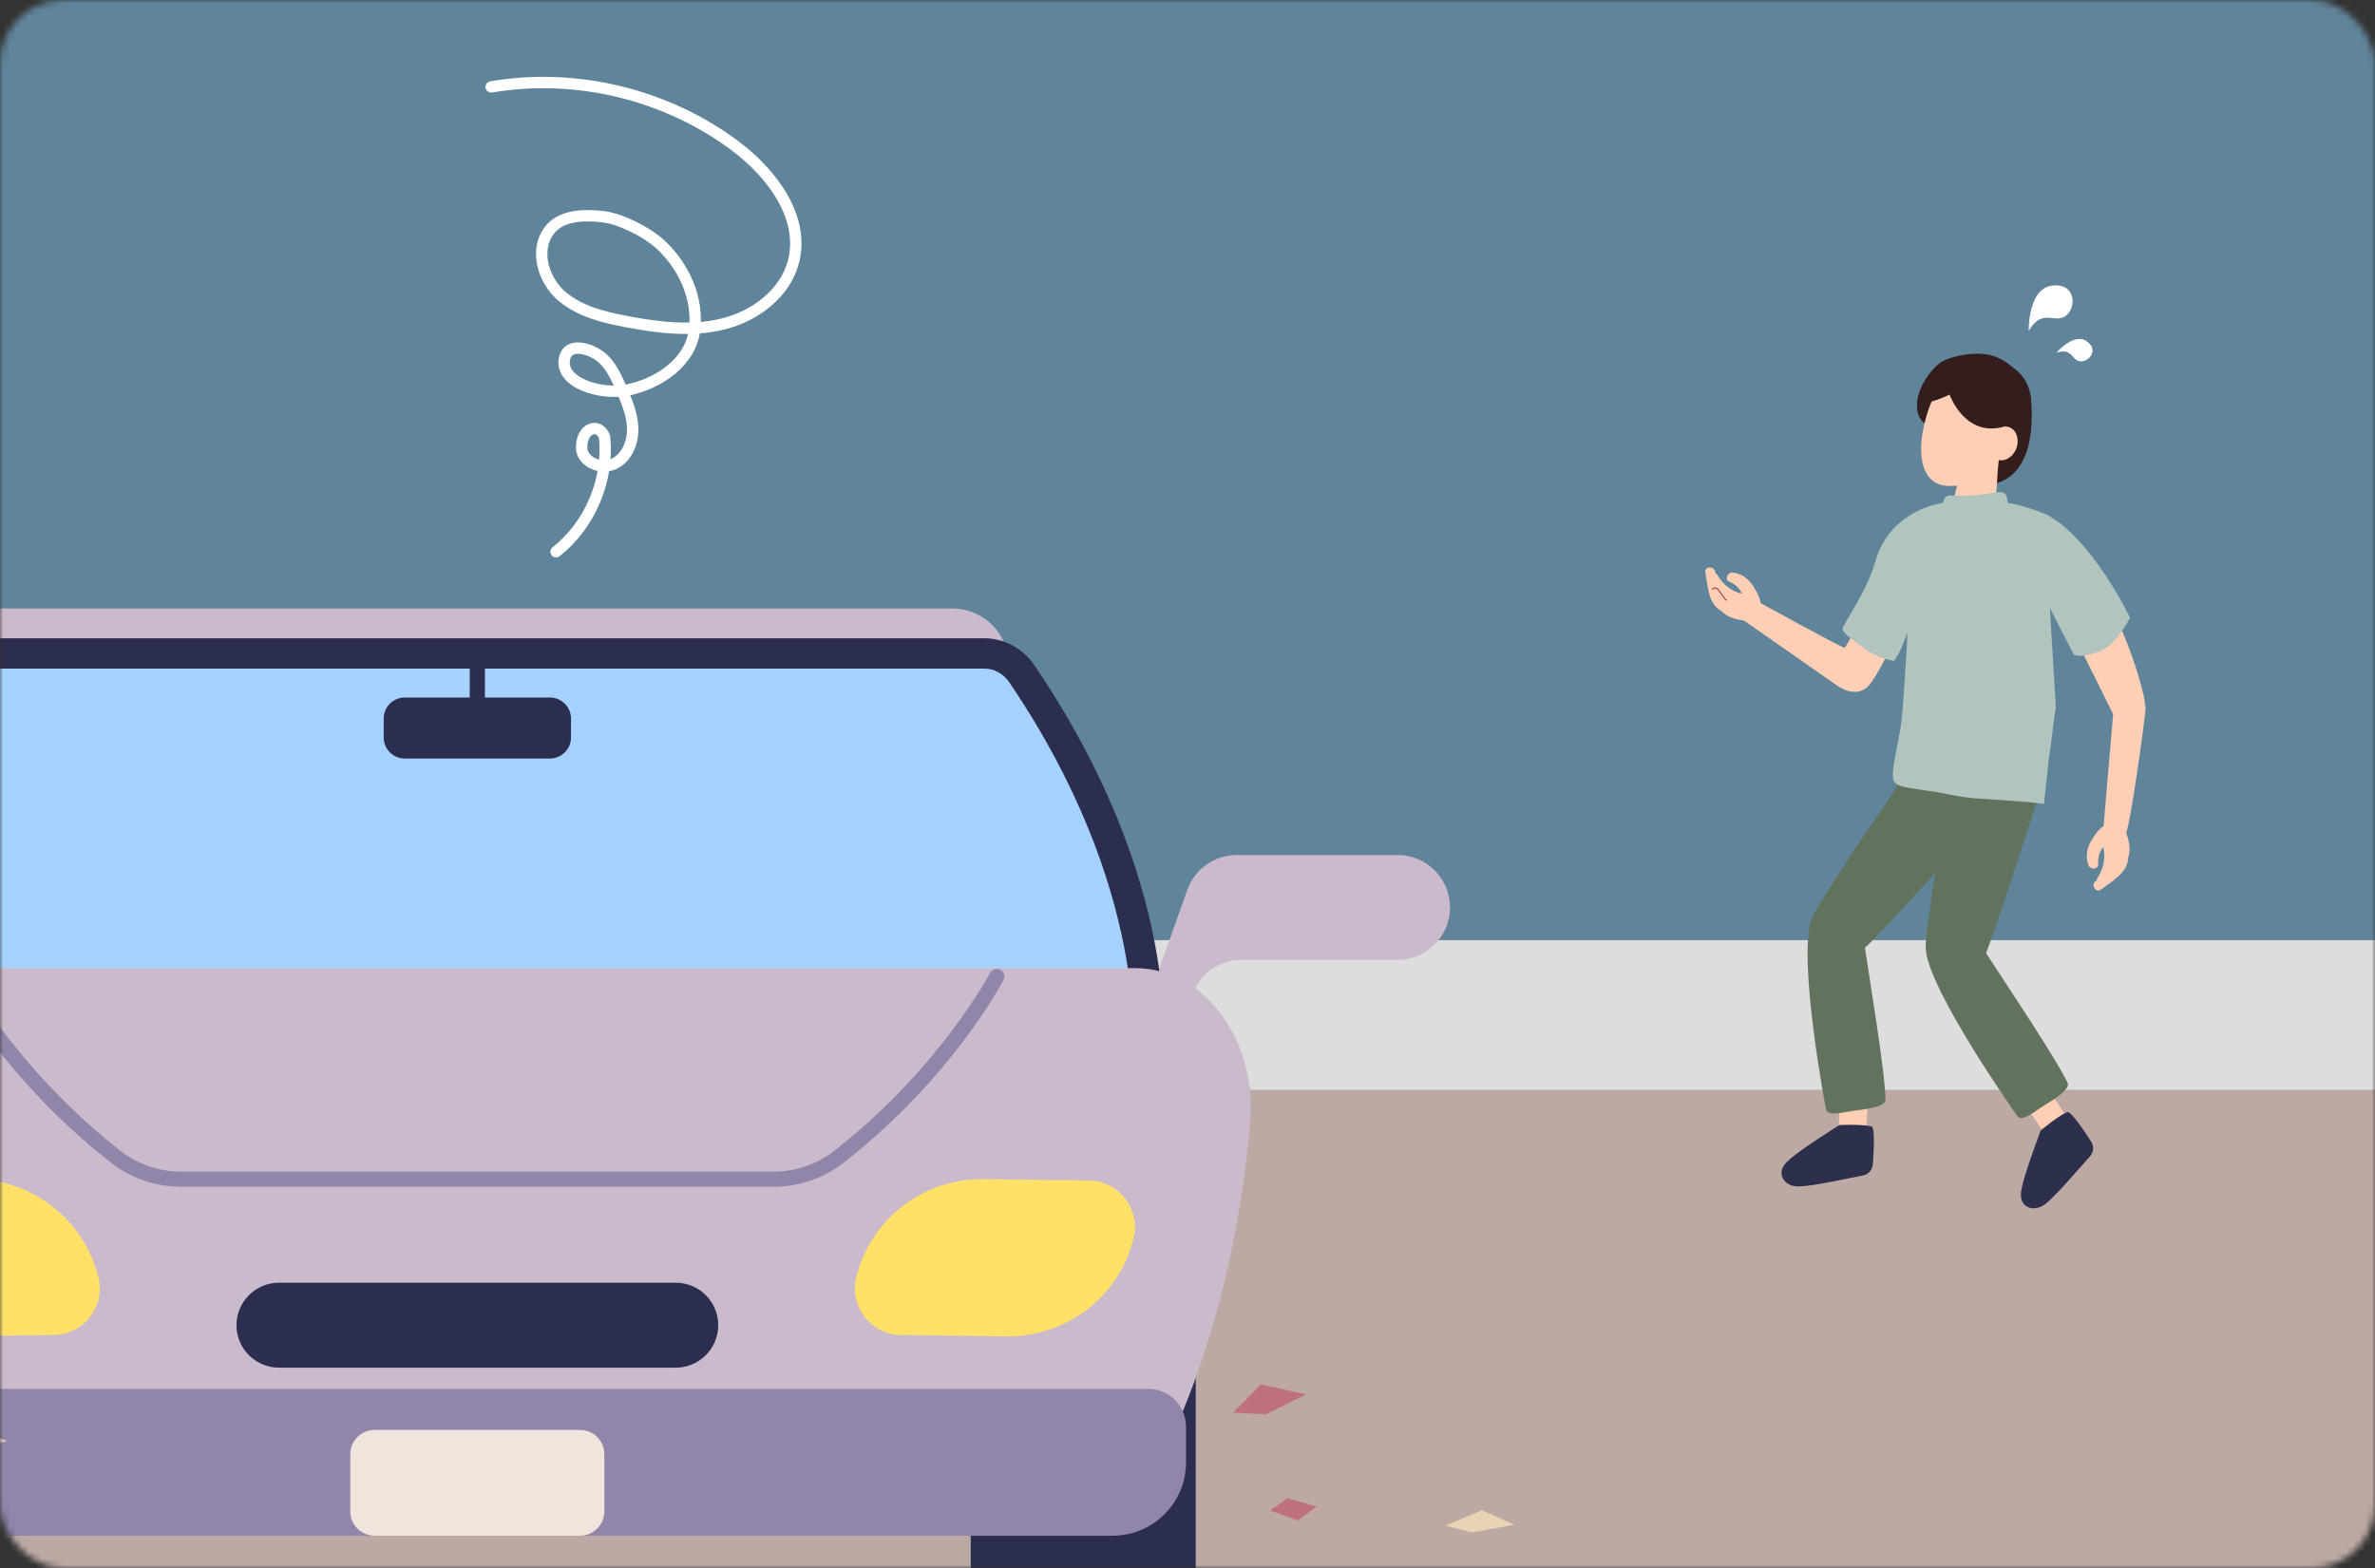
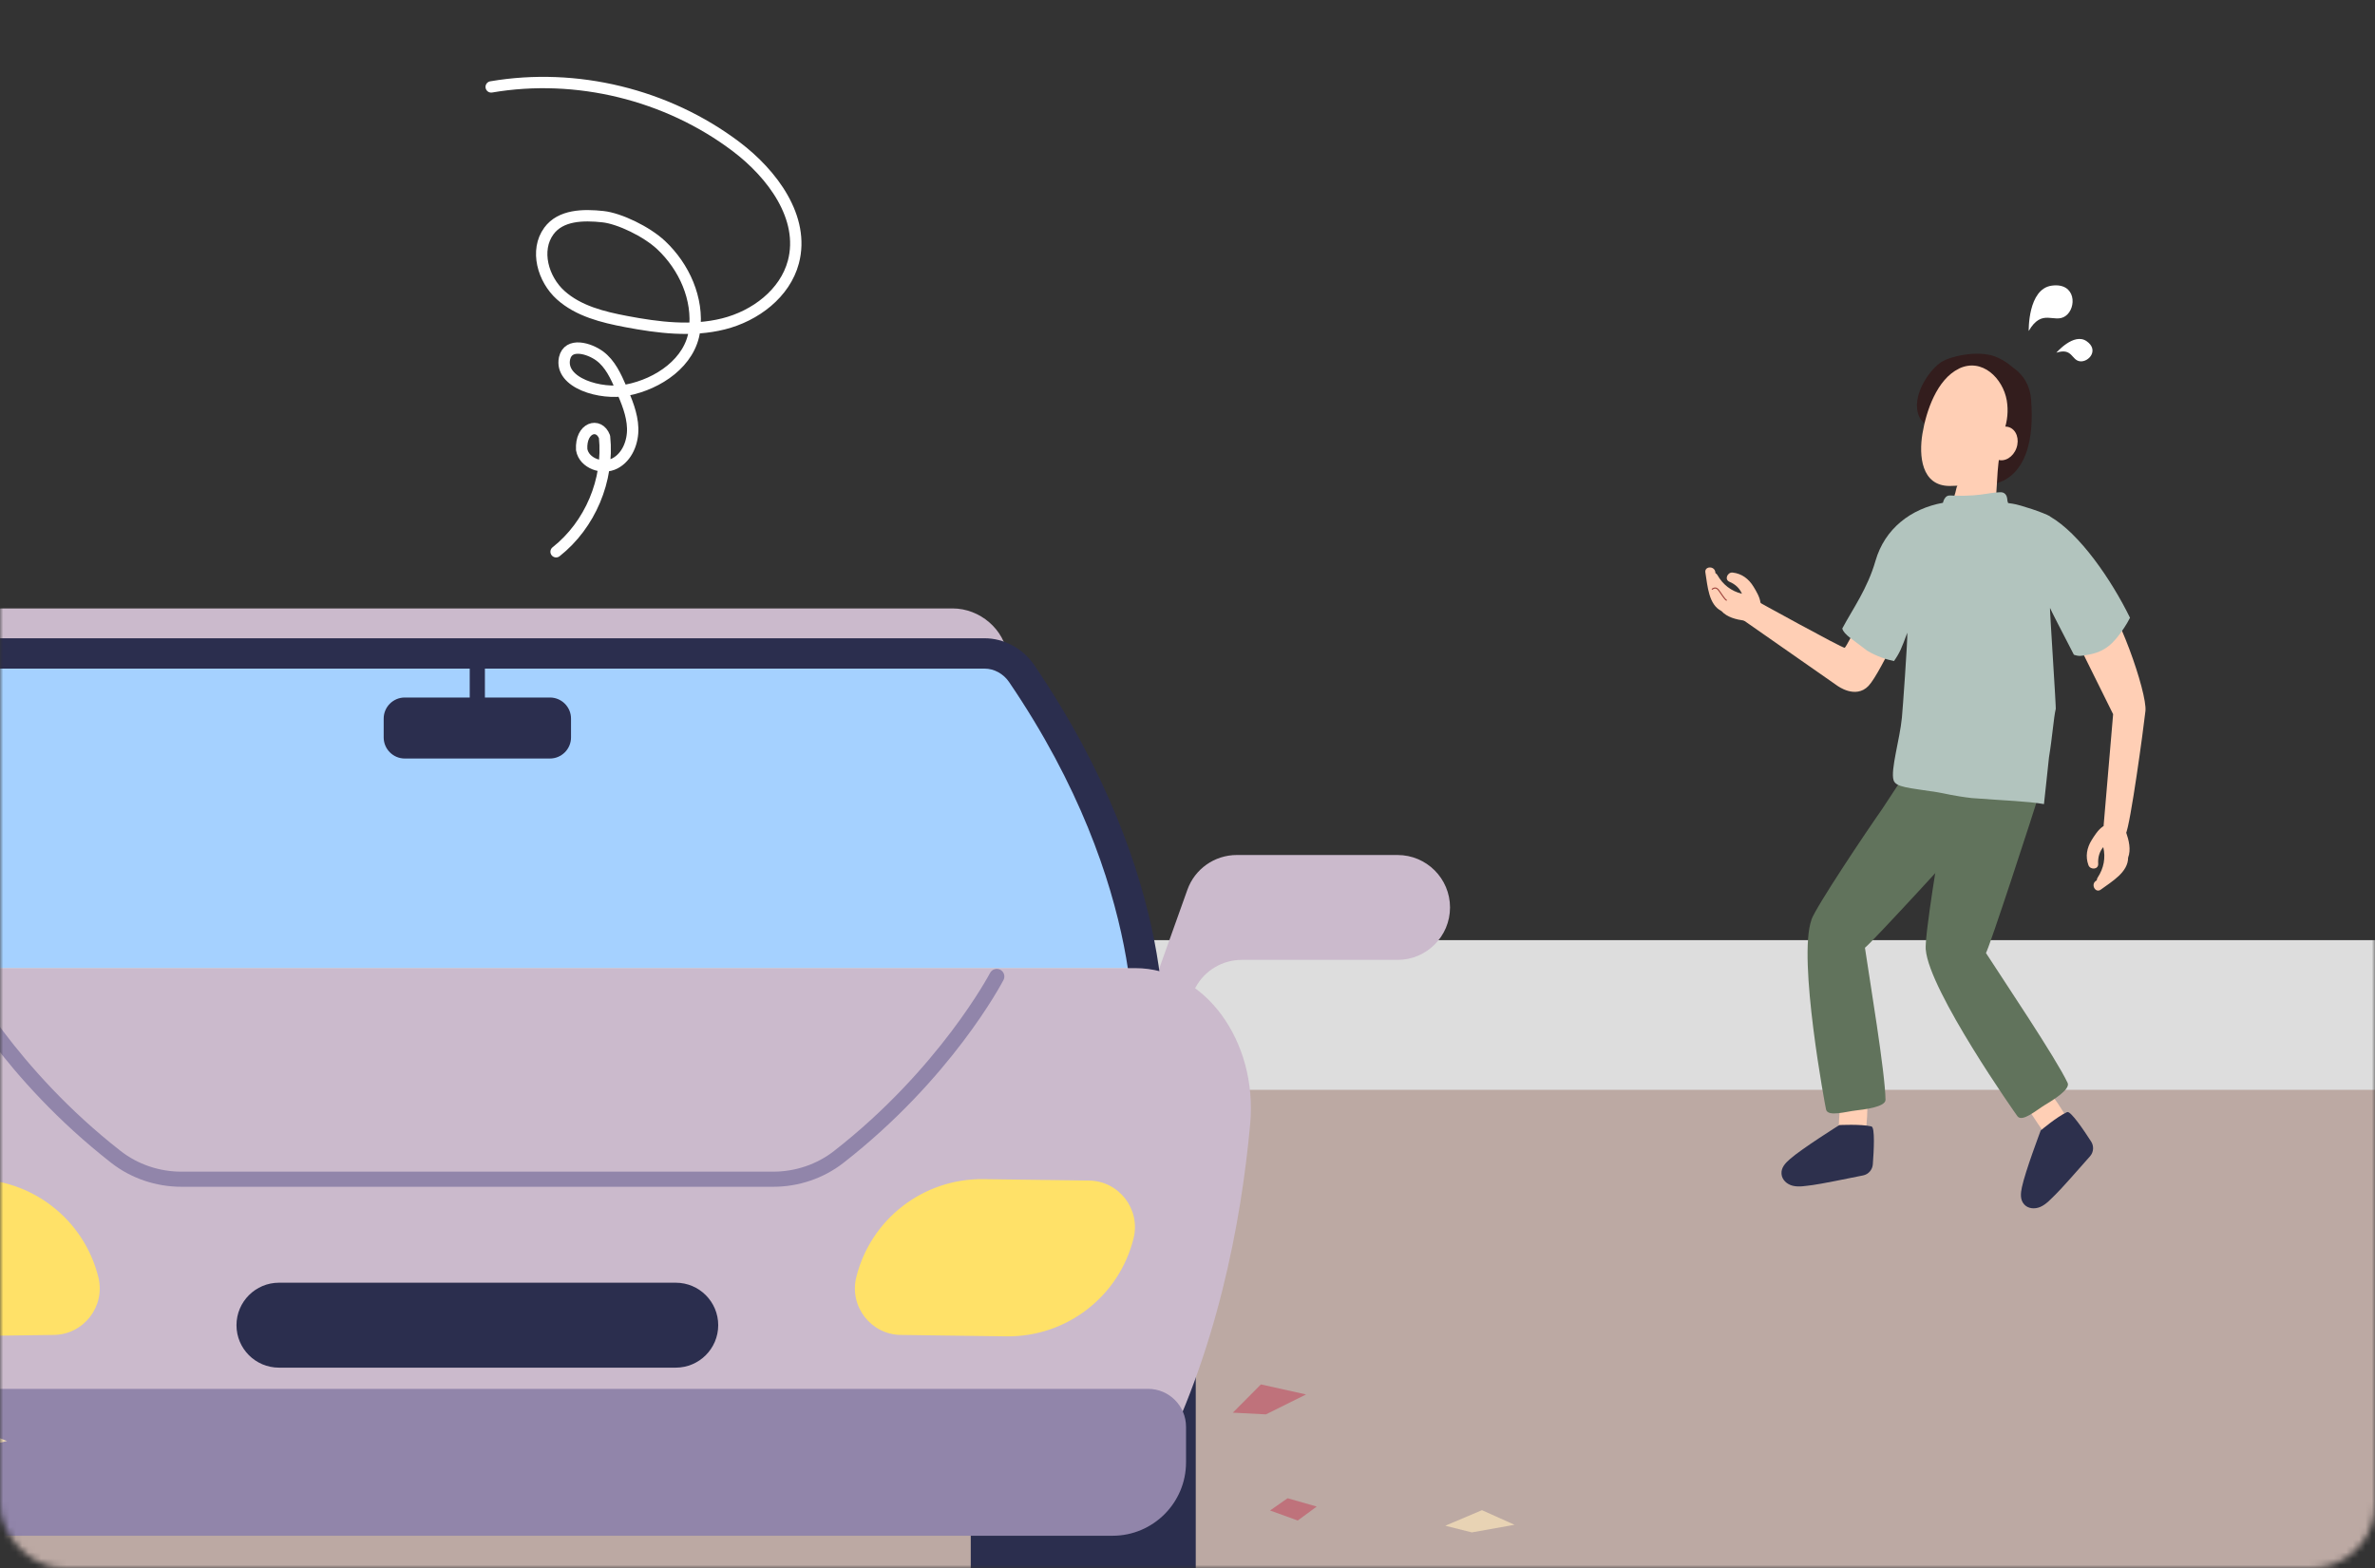
<svg xmlns="http://www.w3.org/2000/svg" fill="none" height="247" viewBox="0 0 374 247" width="374">
  <rect x="0" y="0" width="374" height="247" fill="#333333" stroke="none" />
  <mask id="a" height="247" maskUnits="userSpaceOnUse" width="374" x="0" y="0">
    <rect fill="#f6f6f9" height="247" rx="10" width="374" />
  </mask>
  <g mask="url(#a)">
-     <path d="m388.96-34h-424.18v260.74h424.18z" fill="#60849a" />
    <path d="m393.981 148.09h-436.171v47.47h436.171z" fill="#ddd" />
    <path d="m395.29 171.67h-436.17v79.18h436.17z" fill="#bca9a3" />
    <path d="m180.06 152.55c-.41-.02-.84-.05-1.27-.05h-207.231c-.43 0-.86.02-1.29.05 1.62-10.96 6.3-27.56 19.17-46.47 1.31-1.93 3.56-3.15 5.83-3.15h159.79c2.27 0 4.51 1.22 5.83 3.15 12.87 18.91 17.55 35.51 19.17 46.47z" fill="#a5d1ff" />
    <path d="m63.74 109.871h22.86c1.83 0 3.32 1.49 3.32 3.32v2.97c0 1.83-1.49 3.32-3.32 3.32h-22.86c-1.83 0-3.32-1.49-3.32-3.32v-2.97c0-1.83 1.49-3.32 3.32-3.32z" fill="#2b2e4e" />
    <path d="m76.36 99.57h-2.39v16.67h2.39z" fill="#2b2e4e" />
    <path d="m181.97 154.18 5.01-14.02c1.17-3.29 4.29-5.48 7.78-5.48h25.32c4.56 0 8.26 3.7 8.26 8.26s-3.7 8.26-8.26 8.26h-24.54c-3.01 0-5.79 1.64-7.24 4.28l-2.28 4.15z" fill="#cbbacc" />
    <path d="m150.02 95.84h-149.71c-4.3 0-8.17 3.32-8.63 7.45h166.97c-.47-4.13-4.33-7.45-8.64-7.45z" fill="#cbbacc" />
    <path d="m-32.77 166.709c-.14-1.11-3.06-27.7 20.25-61.97 1.77-2.59 4.75-4.2 7.8-4.2h159.77c3.05 0 6.04 1.61 7.8 4.2 23.31 34.27 20.39 60.85 20.25 61.97l-4.74-.57c.03-.26 2.77-26.03-19.46-58.71-.88-1.3-2.36-2.11-3.85-2.11h-159.77c-1.49 0-2.97.81-3.85 2.11-22.31 32.8-19.49 58.45-19.46 58.7z" fill="#2b2e4e" />
    <path d="m152.879 215.43h35.42v47.79c0 2.83-2.3 5.14-5.14 5.14h-25.15c-2.83 0-5.14-2.3-5.14-5.14v-47.79z" fill="#2b2e4e" />
    <path d="m178.8 152.5h-207.24c-10.75 0-19.27 11.21-18.12 24.13 1.38 15.53 5.2 36.29 15.09 55.22 3.3 6.31 9.12 10.05 15.3 10.05h182.69c6.18 0 12.01-3.74 15.3-10.05 9.8-18.76 13.64-39.31 15.05-54.8 1.2-13.08-7.18-24.55-18.08-24.55z" fill="#cbbacc" />
    <path d="m8.47 210.28-16.64.22c-9.45.12-17.74-6.28-20.01-15.45-1.13-4.58 2.3-9.03 7.02-9.09l16.64-.22c9.45-.12 17.74 6.28 20.01 15.45 1.13 4.58-2.3 9.03-7.02 9.09z" fill="#ffe168" />
    <path d="m141.859 210.28 16.64.22c9.45.12 17.741-6.28 20.011-15.45 1.13-4.58-2.3-9.03-7.02-9.09l-16.64-.22c-9.45-.12-17.741 6.28-20.011 15.45-1.13 4.58 2.3 9.03 7.02 9.09z" fill="#ffe168" />
    <path d="m-30.47 218.77h211.26c3.3 0 5.98 2.68 5.98 5.98v5.59c0 6.38-5.18 11.57-11.57 11.57h-200.08c-6.38 0-11.57-5.18-11.57-11.57v-5.59c0-3.3 2.68-5.98 5.98-5.98z" fill="#9185aa" />
    <path d="m106.41 215.431h-62.48c-3.7 0-6.69-3-6.69-6.69s3-6.69 6.69-6.69h62.48c3.7 0 6.69 3 6.69 6.69s-3 6.69-6.69 6.69z" fill="#2b2e4e" />
    <path d="m121.76 186.939h-93.19c-4.01 0-7.93-1.33-11.03-3.75-17-13.27-24.9-28.2-25.23-28.83-.31-.58-.08-1.3.51-1.61.58-.3 1.31-.08 1.61.51.08.15 8.01 15.12 24.58 28.05 2.69 2.1 6.08 3.25 9.56 3.25h93.19c3.48 0 6.88-1.15 9.57-3.25 16.6-12.95 24.5-27.9 24.58-28.05.31-.59 1.03-.8 1.61-.51.58.31.81 1.03.51 1.61-.33.63-8.22 15.57-25.23 28.83-3.11 2.42-7.02 3.75-11.03 3.75z" fill="#9185aa" />
-     <path d="m58.99 225.24h32.35c2.11 0 3.83 1.71 3.83 3.83v9c0 2.11-1.71 3.83-3.83 3.83h-32.35c-2.11 0-3.83-1.71-3.83-3.83v-9c0-2.11 1.71-3.83 3.83-3.83z" fill="#f0e4dc" />
    <path d="m77.35 13.69c13.4-2.29 27.69 1.19 38.55 9.39 5.74 4.33 10.87 11.23 9.04 18.18-1.32 4.98-6.02 8.51-11.02 9.76s-10.26.59-15.32-.37c-3.69-.7-7.52-1.65-10.31-4.16s-4.08-7.07-1.86-10.1c1.85-2.53 5.4-2.6 8.52-2.26 2.6.28 6.88 2.34 9.16 4.48 3.64 3.42 5.9 8.47 5.26 13.42-.65 5.03-5.68 8.46-10.66 9.42-4.11.8-10.63-1.12-9.81-5.01.58-2.56 3.87-1.59 5.53-.37s2.55 3.2 3.37 5.08c.87 2.01 1.76 4.09 1.83 6.28s-.86 4.56-2.81 5.57-4.85-.02-5.22-2.18c-.2-3.49 2.71-4.35 3.6-2.01.71 6.8-2.27 13.87-7.63 18.1" stroke="#fff" stroke-linecap="round" stroke-linejoin="round" stroke-width="1.79" />
    <g fill="#ffcfb5">
      <path d="m296.861 89.86s-6.03 12.09-6.37 12.18-14.05-7.49-14.05-7.49l-2.01 3.06 14.88 10.39s2.89 2.18 4.93.04 7.48-14.47 7.48-14.47l-4.85-3.72z" />
      <path d="m334.121 130.878c-.82-.28-1.64-.54-2.48-.71-.16 0-.32-.02-.48-.02v.04c-.76.49-1.38 1.5-1.78 2.14-.76 1.23-1.01 2.58-.51 3.94.28.79 1.61.73 1.54-.22-.07-1.02.22-1.93.8-2.61.39 1.68.09 3.32-.9 4.82-.09.13-.12.27-.12.4-.06.04-.12.08-.17.12-.81.59-.03 1.95.79 1.36 1.84-1.34 4.31-2.77 4.31-5.04.48-1.28.13-2.71-.34-4.07-.23-.03-.45-.08-.67-.15z" />
      <path d="m326.381 99.62 6.38 12.88-1.6 18.75s2.87 1.44 3.59.1 2.79-16.52 3.1-19.36-4.59-16.89-7.48-18.901-3.99 6.53-3.99 6.53z" />
      <path d="m275.391 97.06c.59-.55 1.16-1.12 1.72-1.7.03-.07.08-.18.18-.37 0 0 0-.01 0-.02-.02 0-.04-.01-.06-.02-.09-.89-.71-1.9-1.1-2.54-.75-1.23-1.83-2.05-3.27-2.22-.82-.1-1.37 1.1-.5 1.46.94.39 1.61 1.06 1.95 1.88-1.67-.41-2.99-1.41-3.87-2.96-.08-.14-.19-.23-.3-.28 0-.07-.02-.14-.03-.21-.16-.98-1.72-.9-1.56.09.36 2.23.52 5.06 2.54 6.09.9.98 2.29 1.32 3.68 1.52.17-.26.37-.5.6-.72z" />
    </g>
    <path d="m269.631 92.81s.51-.47.96.09c.35.43.96 1.48 1.27 1.64" stroke="#9e433c" stroke-linecap="round" stroke-linejoin="round" stroke-width=".17" />
    <path d="m293.35 169.509c-.88-.97-2.8-.27-2.94.99v.1c-.34.31-.57.76-.57 1.35 0 1.47-.15 2.92-.23 4.39-.06 1.25-.19 2.8.29 3.98.3.73 1 1.26 1.81 1.2.88-.06 1.75-.78 2-2.47.61-4.24.42-8.67-.36-9.53z" fill="#ffcfb5" />
    <path d="m294.701 177.429c-1.69-.39-5.05-.21-5.05-.21s-5.84 3.66-7.75 5.33c-.73.63-1.44 1.36-1.36 2.36.07.93.84 1.64 1.77 1.87 1.01.25 2.12 0 3.13-.11 1.04-.12 5.6-1.04 7.95-1.52.84-.17 1.46-.88 1.53-1.74.16-2.12.36-5.84-.21-5.97z" fill="#2d304d" />
    <path d="m285.241 144.88c.76-2.1 8.64-13.88 11.13-17.41 1.56-2.37 3.11-4.74 4.67-7.11.3-.45.77-.73 1.29-.84.48-.61.97-1.22 1.46-1.82.74-.91 2.04-1.19 3.05-.58.91.55 1.59 1.9 1 2.94-.01.02-.03.04-.04.07.3.26.54.58.7.94.84-.68 2.06-.78 2.97-.08.64.5.96 1.31.9 2.09.25.08.49.2.72.37.65.51.99 1.38.9 2.2.27.69.22 1.48-.37 2.14-5.54 6.19-18.75 20.56-19.94 21.5.74 5.03 3.19 19.68 3.24 23.95.01 1.16-3.57 1.55-4.68 1.68-1.5.16-4.37 1.04-4.68-.13-.09-.32-4.5-23.79-2.3-29.9z" fill="#61735c" />
    <path d="m319.691 169.179c-1.29-.25-2.39 1.47-1.74 2.57.02.03.03.05.05.08-.09.46 0 .95.36 1.42.89 1.16 1.64 2.42 2.47 3.63.7 1.03 1.54 2.35 2.64 3 .68.41 1.56.4 2.17-.14.66-.58.93-1.68.1-3.18-2.07-3.75-4.9-7.17-6.04-7.38z" fill="#ffcfb5" />
    <path d="m325.51 175.179c-1.58.71-4.15 2.89-4.15 2.89s-2.44 6.45-2.96 8.93c-.2.94-.32 1.95.34 2.7.61.7 1.66.79 2.54.42.96-.41 1.69-1.27 2.43-1.98.76-.72 3.84-4.21 5.42-6.01.57-.65.63-1.59.17-2.31-1.15-1.79-3.24-4.88-3.77-4.64z" fill="#2d304d" />
    <path d="m303.25 149.58c-.18-2.23 2.12-16.21 2.93-20.46.44-2.8.87-5.6 1.31-8.41.08-.54.4-.98.82-1.3.19-.76.38-1.51.57-2.26.3-1.13 1.36-1.93 2.54-1.79 1.05.12 2.23 1.08 2.12 2.27v.08c.38.11.73.3 1.02.57.49-.97 1.55-1.57 2.67-1.3.79.19 1.42.8 1.68 1.54.26-.03.53-.02.81.04.8.19 1.48.85 1.73 1.64.53.52.81 1.25.55 2.1-2.48 7.93-8.57 26.47-9.26 27.82 2.75 4.27 11.04 16.59 12.86 20.46.49 1.05-2.61 2.89-3.56 3.46-1.29.77-3.54 2.75-4.32 1.82-.21-.25-13.94-19.79-14.46-26.27z" fill="#61735c" />
    <path d="m304.76 67.229s-2.59.09-2.87-2.9 2.28-6.33 3.82-7.3 5.65-1.84 8.33-.92c1.7.59 3.02 1.85 3.02 1.85s2.51 1.45 2.78 4.93c1.11 14.04-7 13.43-7 13.43l-8.09-9.09z" fill="#331d1d" />
    <path d="m308.461 58.069c3.67-1.77 6.95 1.54 7.55 5 .28 1.64.1 3.26-.42 4.77.15.17.24.4.24.69.19.34.23.77-.01 1.19-.06.11-.89 1.81-.95 1.92-.55 3.84-.33 6.07-.87 9.91-.03.24-.12.44-.24.6-.02.19-.09.38-.23.55-1.02 1.24-2.24 1.3-3.28.75-1.03-.01-2.03-.25-2.7-.99-1.21-1.33.26-3.95.52-5.5.03-.17.09-.32.17-.45-.15 0-1.06.04-1.21.04-4.5 0-4.86-4.81-4.3-8.22.59-3.55 2.26-8.58 5.77-10.27z" fill="#ffcfb5" />
    <path d="m304.831 80.999c3.03-.64 6.16-.54 9.23-.27.34.03.96.11 1.71.23-.44 3.31-3.73 6-7.12 5.75-3.07-.22-5.14-2.5-5.52-5.26.55-.18 1.12-.34 1.7-.46z" fill="#ffcfb5" />
    <path d="m322.831 81.329c-1.05-.6-4.68-1.8-5.86-1.98-.25-.04-.5-.07-.75-.11l-.02-.07c-.01-.07-.04-.13-.07-.19-.05-.57-.11-1.16-.72-1.39-.41-.16-2.11.11-2.5.18-.74.12-1.48.2-2.23.26-.97.07-1.94.08-2.9.05-.32 0-.84-.11-1.15.06-.37.2-.56.61-.67 1.06-5.05.92-9.16 4.07-10.62 9.14-1.26 4.38-3.57 7.55-5.23 10.66.24.98 1.83 1.85 3.93 3.5 1.48.89 2.99 1.38 4.21 1.63.9-1.28 1.2-2.01 2.1-4.47.06 1.21-.73 12.17-.85 13.38-.34 3.49-1.82 8.25-1.31 9.86.35 1.12 2.37 1.19 6.83 1.88 1 .15 2.68.61 5.47.93 5.59.43 8.63.48 11.38.95.03 0 .77-7.36.79-7.36.54-3.28.74-6.27 1.06-7.6.12.22-1-16.15-.89-15.93-.02.07 1.87 3.72 3.75 7.36.85.31 1.26.17 2.15.02 2.82-.47 4.12-1.81 5.75-4.23.34-.5.65-1.05.94-1.61-2.91-5.94-7.91-13.26-12.61-15.96z" fill="#b2c4be" />
    <path d="m317.535 70.589c.507-1.408 0-2.88-1.133-3.288-1.133-.408-2.462.403-2.969 1.811s0 2.88 1.133 3.288c1.133.408 2.462-.403 2.969-1.811z" fill="#ffcfb5" />
-     <path d="m315.491 59.689c-.25-.37-.52-.61-.81-.77-.02-.22-.07-.44-.16-.64-.77-1.84-3.87-2.28-6.94-1-3.06 1.28-3.89 3.67-4.16 5.64-.14 1.06 3.48-.72 3.58-.76.17.41 2.65 6.97 8.91 4.95 1.36-.44.91-5.46-.44-7.42z" fill="#331d1d" />
    <path d="m319.471 52.15s-.17-6.66 3.65-7.16 3.93 3.54 2.14 4.79-3.67-1.32-5.8 2.37z" fill="#fff" />
    <path d="m323.821 55.56s2.75-3.21 4.76-1.82.35 3.33-1.03 3.17-1.17-2.18-3.74-1.35z" fill="#fff" />
    <path d="m1.11 226.989-14.34 3.43-9.25-1.88 12.06-6.09z" fill="#e8d3b4" />
    <path d="m238.5 240.181-6.72 1.2-4.19-1.05 5.78-2.45z" fill="#e8d3b4" />
    <g fill="#bf727b">
      <path d="m200 237.93 4.36 1.58 2.99-2.2-4.59-1.31z" />
      <path d="m205.671 219.65-6.32 3.14-5.21-.27 4.42-4.45z" />
    </g>
  </g>
</svg>